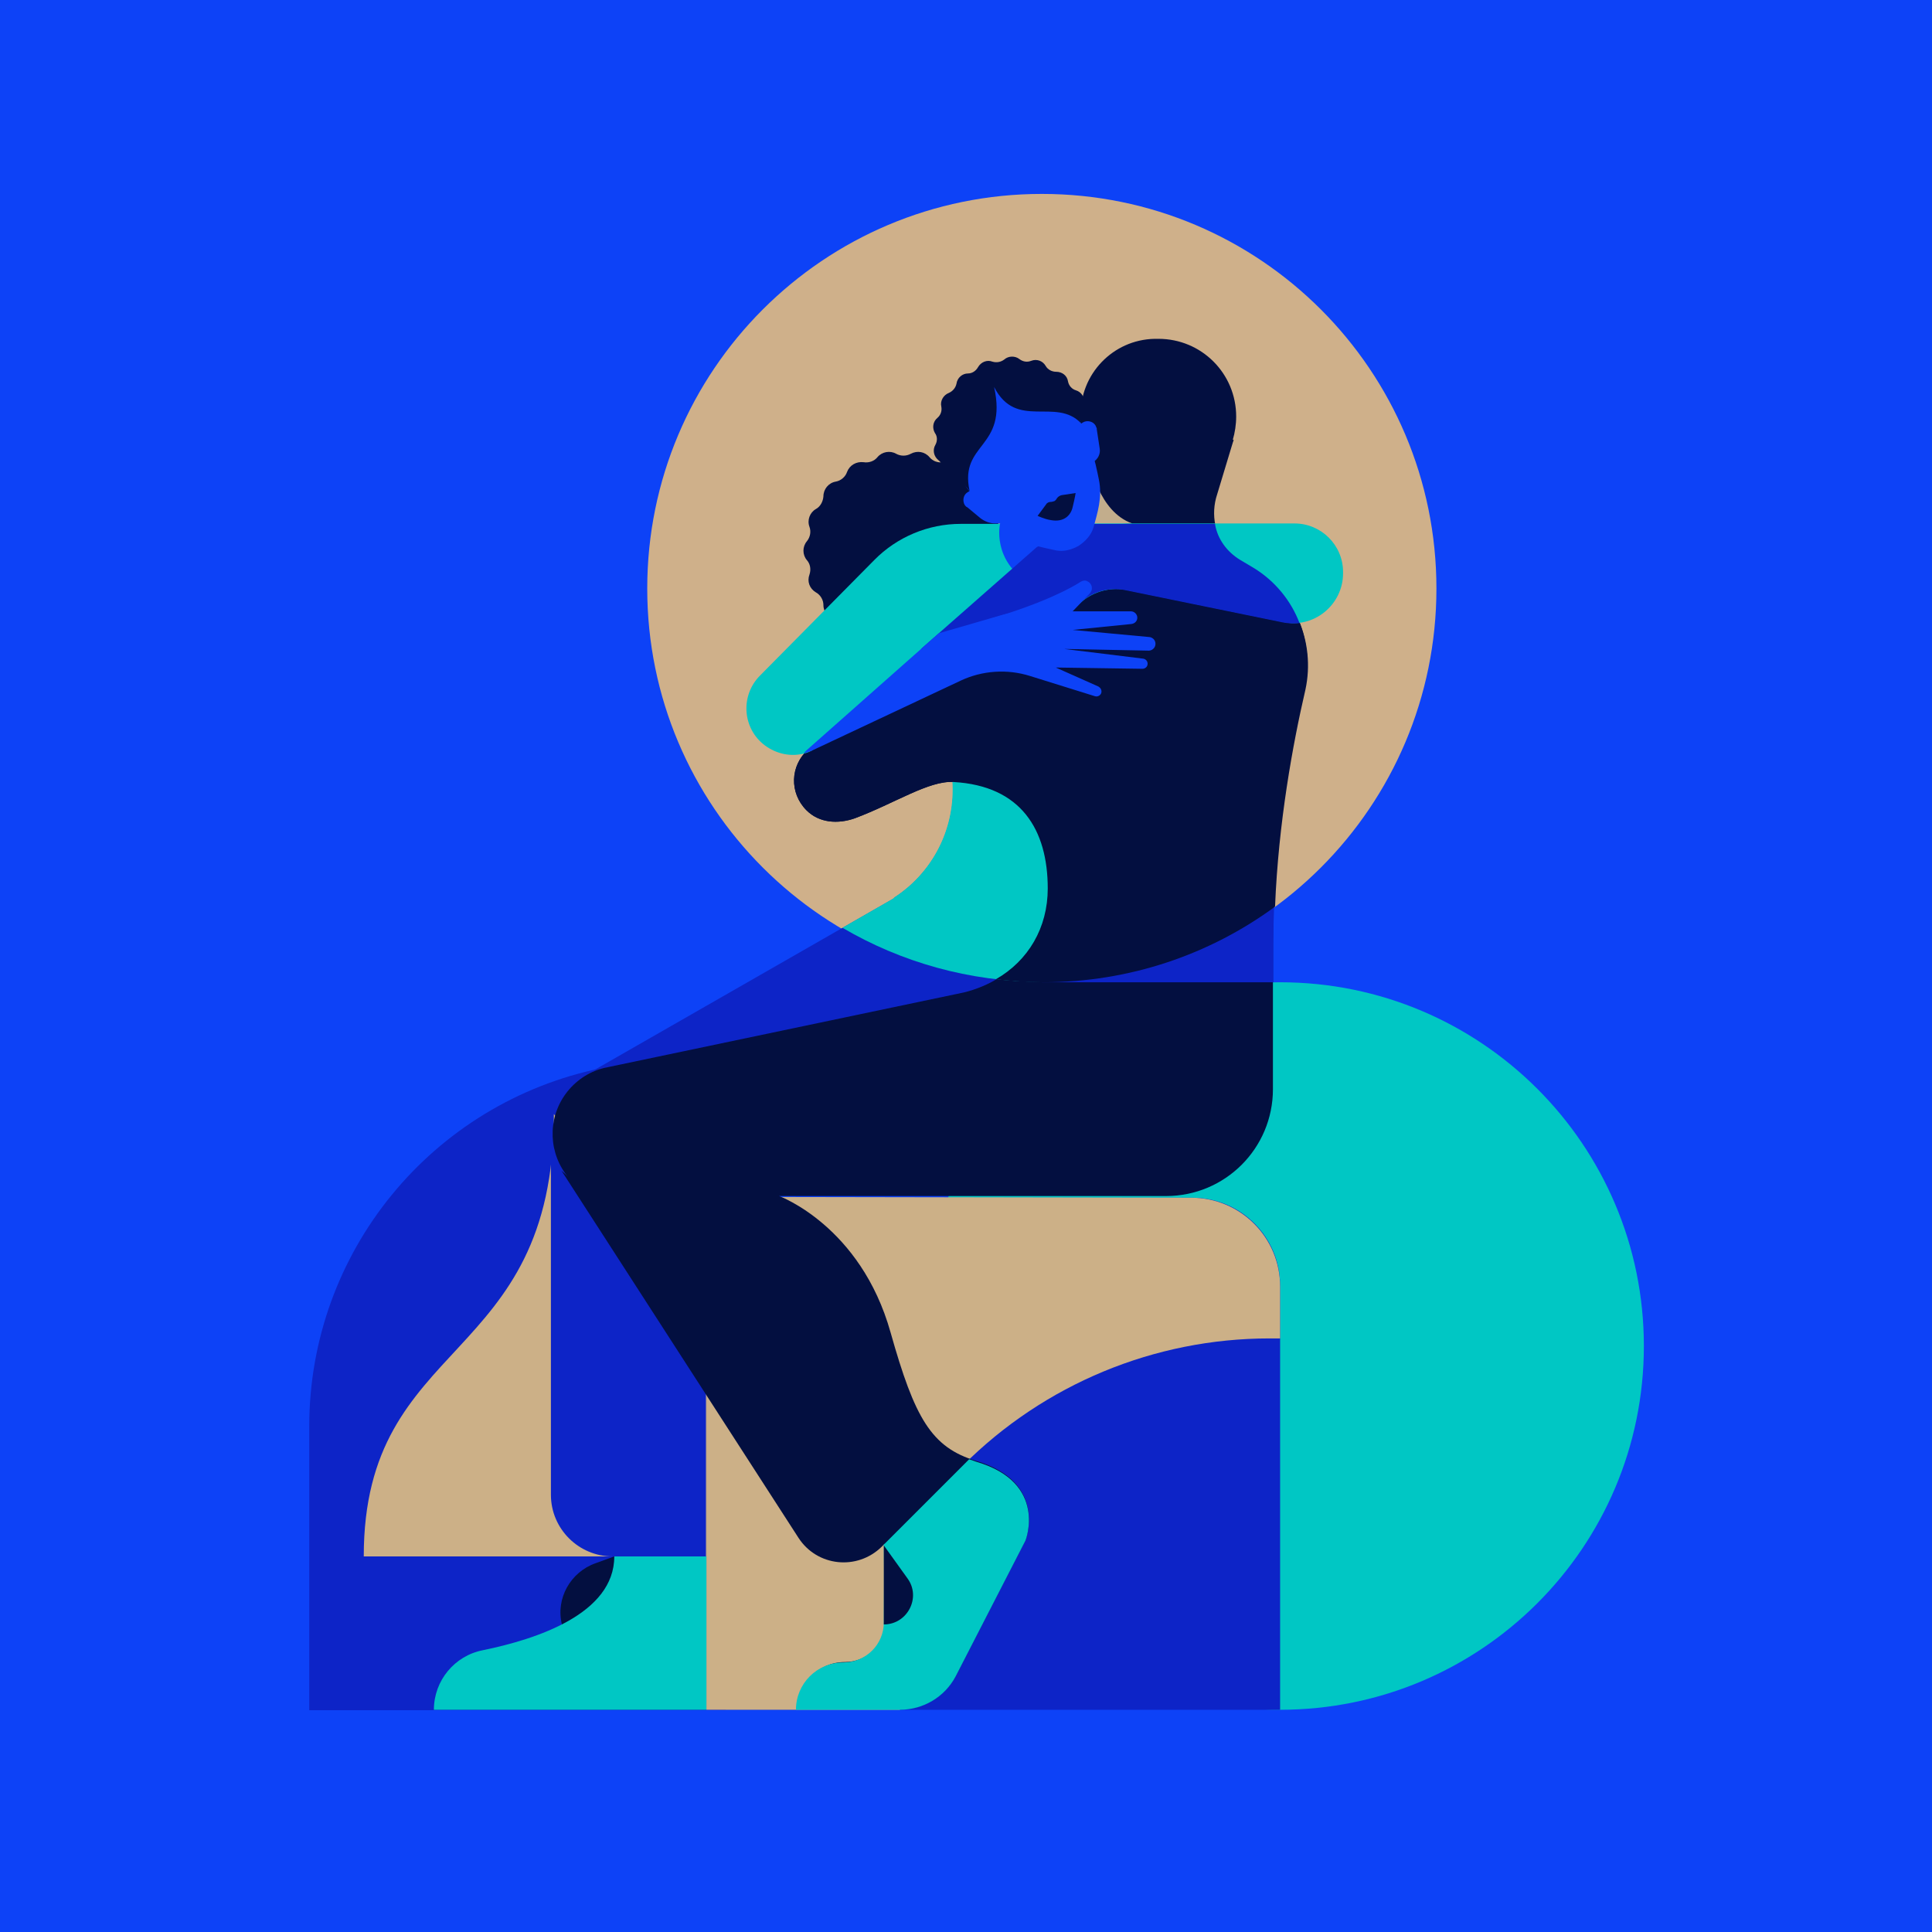
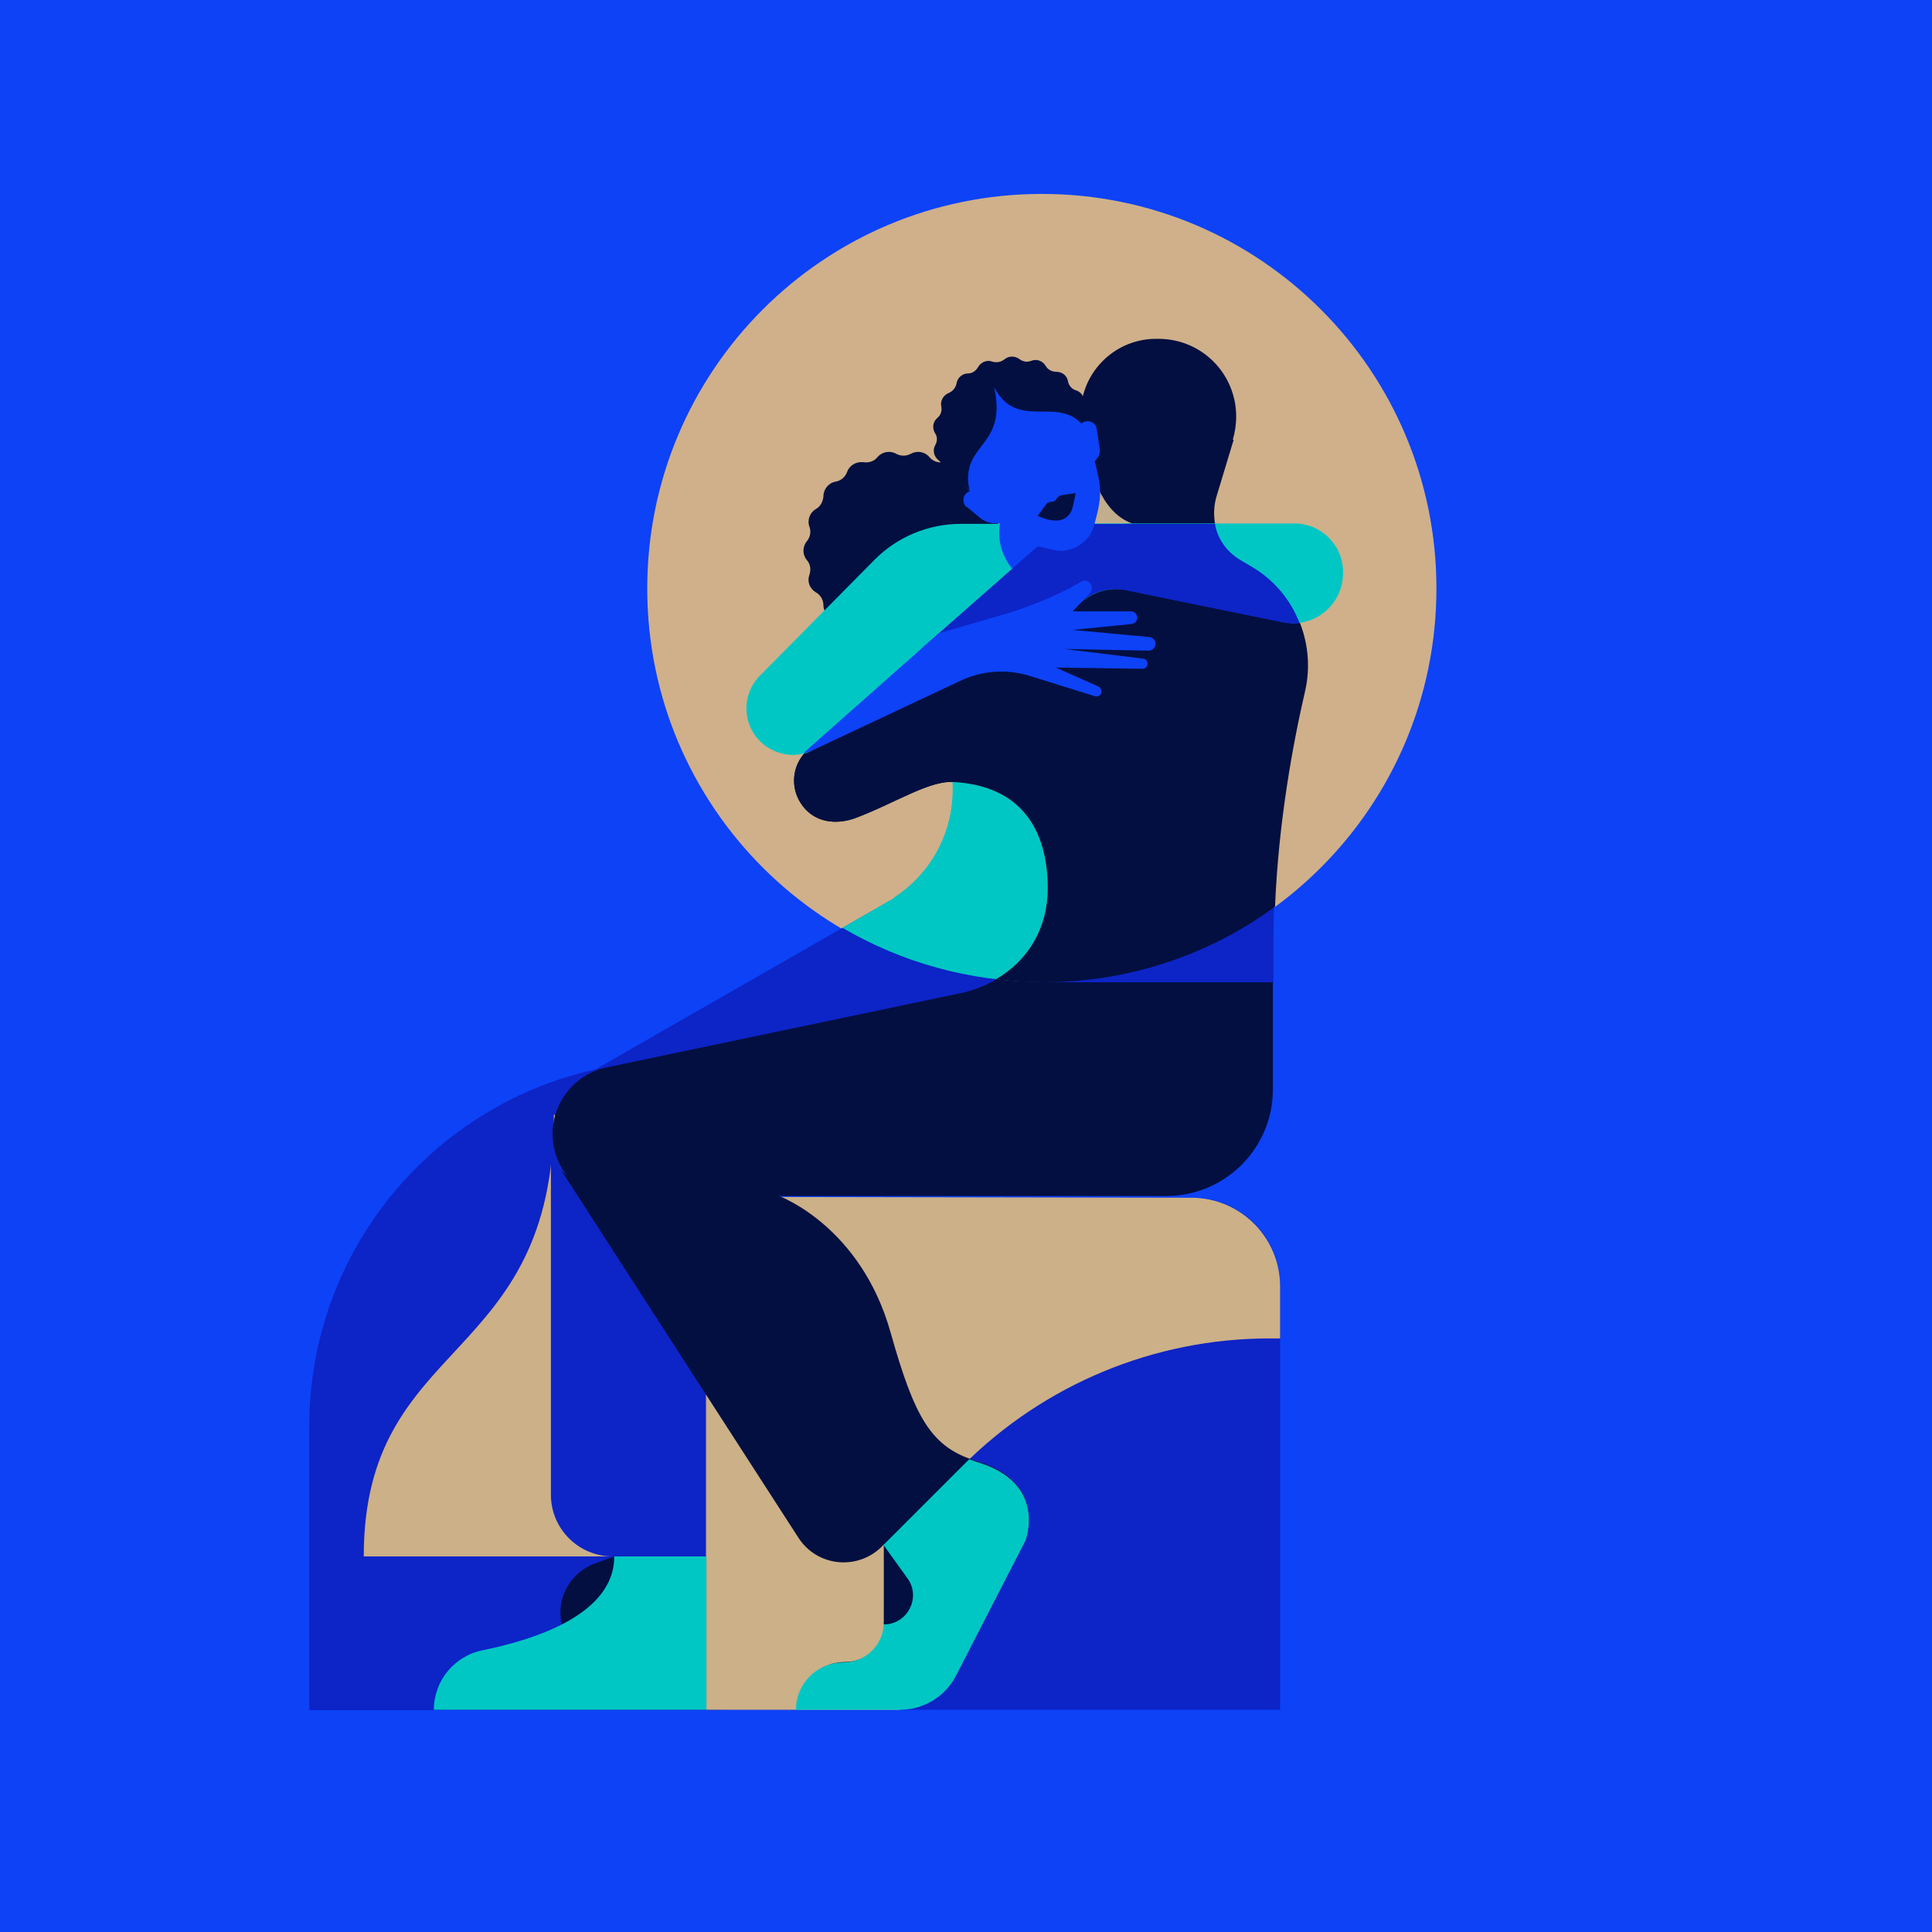
<svg xmlns="http://www.w3.org/2000/svg" xmlns:xlink="http://www.w3.org/1999/xlink" id="Layer_1" x="0px" y="0px" viewBox="0 0 457.3 457.3" style="enable-background:new 0 0 457.3 457.3;" xml:space="preserve">
  <style type="text/css"> .st0{fill:#0D42F7;} .st1{clip-path:url(#SVGID_2_);fill:#CFB08A;} .st2{clip-path:url(#SVGID_2_);fill:#0D24C7;} .st3{clip-path:url(#SVGID_4_);fill:#00C7C4;} .st4{clip-path:url(#SVGID_4_);fill:#CCB087;} .st5{clip-path:url(#SVGID_4_);fill:#0D24C7;} .st6{clip-path:url(#SVGID_4_);fill:#030F40;} .st7{fill:#C2AD8C;} .st8{clip-path:url(#SVGID_6_);fill:#030F40;} .st9{clip-path:url(#SVGID_6_);fill:#00C7C4;} .st10{clip-path:url(#SVGID_6_);fill:#0D42F7;} .st11{clip-path:url(#SVGID_6_);fill:#0D24C7;} </style>
  <rect class="st0" width="457.3" height="457.3" />
  <g>
    <defs>
      <rect id="SVGID_1_" width="457.3" height="457.3" />
    </defs>
    <clipPath id="SVGID_2_">
      <use xlink:href="#SVGID_1_" style="overflow:visible;" />
    </clipPath>
    <path class="st1" d="M340,139.3c0,51.6-41.8,93.4-93.4,93.4c-51.6,0-93.4-41.8-93.4-93.4s41.8-93.4,93.4-93.4 C298.2,45.9,340,87.7,340,139.3" />
    <path class="st2" d="M142.5,252.8L142.5,252.8c-40.3,8.2-69.3,43.6-69.3,84.8v67.2h98.6l10.9-127.6L142.5,252.8z" />
  </g>
  <polygon class="st0" points="389.1,318.6 389.1,404.7 303,404.7 " />
  <g>
    <defs>
      <rect id="SVGID_3_" width="457.3" height="457.3" />
    </defs>
    <clipPath id="SVGID_4_">
      <use xlink:href="#SVGID_3_" style="overflow:visible;" />
    </clipPath>
-     <path class="st3" d="M389.1,318.6c0,47.6-38.6,86.1-86.1,86.1c-47.6,0-86.1-38.6-86.1-86.1s38.6-86.1,86.1-86.1 C350.5,232.5,389.1,271,389.1,318.6" />
    <path class="st4" d="M131.1,263.7c0,59.8-45,52.4-45,104.7h81.1l4.6-56.6L131.1,263.7z" />
    <path class="st5" d="M167.2,404.7H303V304.2c0-11.4-9.3-20.7-20.7-20.7H167.2V404.7z" />
    <path class="st4" d="M167.2,283.3v121.4H213l3-45.9l11.9-11.9c19.3-19.3,45.4-30.1,72.6-30.1h2.5v-12.3c0-11.6-9.4-21-21-21 L167.2,283.3z" />
    <path class="st6" d="M145.4,368.4L141,370c-6,2.1-9.5,8.4-8,14.5l12.5,6.4V368.4z" />
    <path class="st5" d="M242.8,166.8l-18.4,11.6c0.8,2.7,1.2,5.5,1.2,8.5c0,10.7-5.5,20.1-13.8,25.5c-0.2,0.2-0.3,0.3-0.3,0.3 l-74.2,42.5l101.7,11.6l37.5-77.9L242.8,166.8z" />
    <path class="st5" d="M130.4,266.9v86.9c0,8.1,6.6,14.6,14.6,14.6h22.1v-50.8L130.4,266.9z" />
    <path class="st6" d="M296.7,134.4l-5.7-3.5c-3.4-3.8-4.5-9.1-2.9-13.9l3.9-12.9l-31.6,6.3l-2.5,11.8l0,1l-12.4,6.2l-54.2,48 c-4.3,3.8-4.5,10.3-0.4,14.4c3,3,7.4,3.3,11.4,1.9c9.4-3.5,17.6-9,23.4-8.6c16,0.9,22.3,11.3,22.3,25.2c0,12.1-7.8,21.6-19.8,24.6 l-85.3,17.9c-3.6,0.9-6.8,3.1-9,6.1h0c-4.4,6-4.1,14.3,0.8,20l74.9,86.8c0.1,7.7,0,13.7,0,18.2c0,5.3-4.3,9.5-9.6,9.5 c-6.2,0-11.2,5-11.2,11.2v0H213c5.5,0,10.6-3,13.2-7.9l16.5-32.1c0,0,5.5-13.7-11.6-18.8c-10.7-3.2-14.6-10.2-20.3-30.4 c-7.1-25.3-26.4-32.3-26.4-32.3H276c14,0,25.3-11.3,25.3-25.3v-34.8c0-23.1,4-45.2,7.4-60C311.4,152,306.5,140.4,296.7,134.4" />
    <path class="st3" d="M224.3,178.4c0.8,2.7,1.2,5.5,1.2,8.5c0,10.7-5.5,20.1-13.8,25.5c-0.2,0.2-0.3,0.3-0.3,0.3l-12,6.9 c13.8,8.1,30,12.8,47.2,12.8c3,0,6.1-0.2,9-0.4l20.8-43.1l-33.7-22.1L224.3,178.4z" />
    <path class="st5" d="M284.4,207.5l-37.8,25h54.8v-9.3c0-7.1,0.4-14,1-20.7L284.4,207.5z" />
    <path class="st6" d="M236.7,132.5L236.7,132.5c-0.8,1-1,2.3-0.6,3.5v0c0.6,1.6-0.1,3.4-1.5,4.2h0c-1.1,0.6-1.7,1.8-1.8,3v0 c0,1.7-1.2,3.2-2.9,3.5l0,0c-1.2,0.2-2.3,1.1-2.7,2.3l0,0c-0.6,1.6-2.2,2.5-3.9,2.3l0,0c-1.2-0.2-2.5,0.2-3.3,1.2l0,0 c-1.1,1.3-3,1.6-4.4,0.8c-1.1-0.6-2.4-0.6-3.5,0c-1.5,0.8-3.3,0.5-4.4-0.8l0,0c-0.8-1-2.1-1.4-3.3-1.2l0,0 c-1.7,0.3-3.3-0.7-3.9-2.3l0,0c-0.4-1.2-1.5-2-2.7-2.3h0c-1.7-0.3-2.9-1.8-2.9-3.5v0c0-1.2-0.7-2.4-1.8-3c-1.5-0.9-2.1-2.6-1.5-4.2 v0c0.4-1.2,0.2-2.5-0.6-3.4l0,0c-1.1-1.3-1.1-3.2,0-4.5l0,0c0.8-1,1-2.3,0.6-3.4v0c-0.6-1.6,0.1-3.4,1.5-4.2v0 c1.1-0.6,1.7-1.8,1.8-3v0c0-1.7,1.2-3.2,2.9-3.5l0,0c1.2-0.2,2.3-1.1,2.7-2.3l0,0c0.6-1.6,2.2-2.5,3.9-2.3l0,0 c1.2,0.2,2.5-0.2,3.3-1.2l0,0c1.1-1.3,3-1.6,4.4-0.8c1.1,0.6,2.4,0.6,3.5,0c1.5-0.8,3.3-0.5,4.4,0.8l0,0c0.8,1,2.1,1.4,3.3,1.2l0,0 c1.7-0.3,3.3,0.7,3.9,2.3v0c0.4,1.2,1.5,2,2.7,2.3l0,0c1.7,0.3,2.9,1.8,2.9,3.5v0c0,1.2,0.7,2.4,1.8,3l0,0c1.5,0.9,2.1,2.6,1.5,4.2 v0c-0.4,1.2-0.2,2.5,0.6,3.4l0,0C237.8,129.3,237.8,131.2,236.7,132.5" />
    <path class="st6" d="M296.7,134.4l-5.7-3.5c-3.4-3.8-6.2-9.9-4.6-14.7l5.6-12.1l-31.6,6.3l-2.5,11.8l0,1l-12.4,6.2l-54.2,48 c-4.3,3.8-4.5,10.3-0.4,14.4c3,3,7.4,3.3,11.4,1.9c9.4-3.5,17.6-9,23.4-8.6c16,0.9,22.3,11.3,22.3,25.2c0,9.3-4.6,17.1-12.3,21.5 c3.7,0.4,7.4,0.7,11.2,0.7c20.5,0,39.5-6.6,54.9-17.9c0.8-19.9,4.2-38.5,7.2-51.4C311.4,152,306.5,140.4,296.7,134.4" />
    <path class="st3" d="M223.1,149.9l0.9-0.8l2.4-2.1l19.8-17.5l-8.7-5.5h-10.1c-7.7,0-15.1,3.1-20.5,8.6l-27,27.3 c-4.7,4.7-4.2,12.5,1.1,16.5c2.8,2.1,6.3,2.8,9.5,1.9c0.6-0.1,1.1-0.4,1.6-0.6l0,0" />
  </g>
  <polygon class="st7" points="268,123.9 261.6,104.2 254.1,108.7 258,124.4 " />
  <g>
    <defs>
      <rect id="SVGID_5_" width="457.3" height="457.3" />
    </defs>
    <clipPath id="SVGID_6_">
      <use xlink:href="#SVGID_5_" style="overflow:visible;" />
    </clipPath>
    <path class="st8" d="M287.2,123.9c-0.4-2.4-0.3-4.9,0.5-7.3l4.1-12.5c0.5-1.7,0.8-3.6,0.8-5.5c0-10.2-8.2-18.4-18.4-18.4 c0,0,0,0-0.1,0c-0.3,0-0.6,0-0.8,0l0,0c0,0,0,0,0,0l0,0c-9.9,0.2-17.7,8.4-17.5,18.2c0,0.1,0,0.1,0,0.2c0,0.5,0,1,0.1,1.5 c0.1,2.3,0.4,4.4,0.7,6.4l1.5,3.3c0,0,1.9,11.3,9.9,14.1H287.2z" />
    <path class="st9" d="M167.2,368.4v36.3h-64.5c0-6.9,4.9-12.8,11.6-14.1c12.7-2.6,31.1-8.6,31.1-22.2H167.2z" />
    <path class="st9" d="M255.4,143l-11.8,11.8l-25.6-1.2l33.2-29.7h55.2c6.3,0,11.5,5.1,11.5,11.5v0.3c0,7.5-7,13.2-14.3,11.5 l-37.1-7.6C262.4,138.9,258.3,140.2,255.4,143" />
    <path class="st10" d="M236.7,124c0,0-2,8.6,7,14.1l13.1-10.2l-8.8-5.3L236.7,124z" />
    <path class="st8" d="M256.6,95.5L256.6,95.5c-0.2,1,0.2,2,1,2.6l0,0c1.1,0.9,1.4,2.4,0.7,3.6c-0.5,0.9-0.5,2,0.1,2.8l0,0 c0.7,1.2,0.5,2.7-0.6,3.6l0,0c-0.8,0.7-1.1,1.7-0.9,2.7v0c0.3,1.3-0.5,2.7-1.8,3.2l0,0c-0.9,0.4-1.6,1.2-1.8,2.2l0,0 c-0.2,1.4-1.4,2.4-2.7,2.4c-1,0-1.9,0.6-2.4,1.5c-0.7,1.2-2.1,1.8-3.4,1.3l0,0c-1-0.3-2-0.1-2.8,0.5l0,0c-1,0.9-2.6,0.9-3.6,0.1 l0,0c-0.8-0.6-1.8-0.8-2.8-0.4l0,0c-1.3,0.5-2.7,0-3.4-1.2l0,0c-0.5-0.9-1.5-1.4-2.5-1.4h0c-1.4,0-2.6-0.9-2.8-2.3l0,0 c-0.2-1-0.9-1.8-1.9-2.1l0,0c-1.3-0.4-2.1-1.8-1.9-3.1l0,0c0.2-1-0.2-2-1-2.6v0c-1.1-0.9-1.4-2.4-0.7-3.6c0.5-0.9,0.5-2-0.1-2.8 l0,0c-0.7-1.2-0.5-2.7,0.6-3.6l0,0c0.8-0.7,1.1-1.7,0.9-2.7v0c-0.3-1.3,0.5-2.7,1.8-3.2l0,0c0.9-0.4,1.6-1.2,1.8-2.2l0,0 c0.2-1.4,1.4-2.4,2.7-2.4c1,0,1.9-0.6,2.4-1.5c0.7-1.2,2.1-1.8,3.4-1.3l0,0c1,0.3,2,0.1,2.8-0.5l0,0c1-0.9,2.6-0.9,3.6-0.1l0,0 c0.8,0.6,1.8,0.8,2.8,0.4l0,0c1.3-0.5,2.7,0,3.4,1.2l0,0c0.5,0.9,1.5,1.4,2.5,1.4c1.4,0,2.6,0.9,2.8,2.3v0c0.2,1,0.9,1.8,1.9,2.1 l0,0C256,92.8,256.8,94.1,256.6,95.5" />
    <path class="st11" d="M296.7,134.4l-3.2-1.9c-3.1-1.9-5.3-4.9-5.9-8.4l0-0.1h-31.2l-11,5.5L218,153.6l25.6,1.2l11.8-11.8 c2.9-2.9,7-4.1,11-3.3l37.1,7.6c1.4,0.3,2.8,0.3,4.1,0.2C305.6,142.2,301.8,137.5,296.7,134.4" />
    <path class="st10" d="M231.7,116.7L231.7,116.7c-0.8-0.7-1.9-0.8-2.8-0.1c-0.7,0.5-1,1.4-0.8,2.3c0.1,0.5,0.4,0.9,0.7,1.1l0,0l0,0 c0.1,0,0.1,0.1,0.2,0.1l3,2.5c1,0.8,2.3,1.3,3.6,1.3l1.1,0l0-1.2l-4.7-5.6C231.9,117,231.8,116.8,231.7,116.7" />
    <path class="st10" d="M255.3,102.4L255.3,102.4c-0.2-0.9,0.1-1.9,1-2.4c1-0.6,2.4-0.3,3,0.7c0.1,0.2,0.2,0.5,0.3,0.7h0l0,0 c0,0.1,0,0.1,0,0.2l0.7,4.6c0.2,1.2-0.4,2.5-1.5,3.1l-0.5,0.3l-2.8-6.8C255.5,102.8,255.4,102.6,255.3,102.4" />
    <path class="st10" d="M231.7,90c-7.5,4.5-9.8,14.1-5.3,21.7c4.6,7.7,9.4,11.5,12.8,14.4c3.4,2.8,7.3,3.4,10.4,4.1 c2.9,0.7,5.3-0.8,5.7-1c0.4-0.3,2.8-1.7,3.6-4.6c0.8-3.1,2.1-6.8,1.2-11.1c-0.9-4.4-2.1-10.4-6.8-18.1 C248.8,88,239.2,85.5,231.7,90" />
    <path class="st8" d="M231.6,89.2c-7.5,4.5-10.3,15.2-5.8,22.7c1,1.7,2.7,2.9,3.7,4.3c-2.5-11.5,9.1-9.9,5.8-24.6 c5.3,10.3,14.6,2.3,20.6,8.6l-0.1-0.3c-0.7-1.4-0.9-3.6-1.9-5.2C249.4,87.3,239.1,84.6,231.6,89.2" />
    <path class="st8" d="M132.9,277.1l56.1,86.9c4.4,6.8,13.9,7.8,19.7,2.1l11.3-11.3L132.9,277.1z" />
    <path class="st9" d="M231.1,346c-0.6-0.2-1.1-0.4-1.7-0.6l-20.3,20.3l0.1,0.1c0.1,7.7,0,13.7,0,18.2c0,5.3-4.3,9.5-9.6,9.5 c-6.2,0-11.2,5-11.2,11.2v0H213c5.5,0,10.6-3,13.2-7.9l16.5-32.1C242.7,364.8,248.2,351,231.1,346" />
    <path class="st8" d="M209.2,365.8l5.6,7.8c3.3,4.5,0,10.9-5.6,10.9V365.8z" />
    <path class="st10" d="M269.2,146.2L269.2,146.2c0-0.8-0.7-1.5-1.5-1.5h-23.9c-2.4,0-4.8,0.3-7.1,1l-14.5,4.2l-31.3,27.7 c-0.1,0.1-0.6,0.6-0.7,0.7c0.2-0.1,0.5-0.1,0.7-0.2l1.2-0.4l35.3-16.6c5.1-2.4,11-2.8,16.4-1.1l15.4,4.8c0.7,0.2,1.4-0.3,1.5-0.9 c0.1-0.6-0.2-1.1-0.7-1.4l-10.1-4.5l20.5,0.3c0.6,0,1.1-0.4,1.2-0.9c0.2-0.7-0.3-1.4-1-1.5l-18.7-2.3l19.8,0.4 c0.9,0.1,1.8-0.6,1.8-1.6c0-0.8-0.5-1.4-1.3-1.6l-18.3-1.7l13.9-1.4C268.6,147.6,269.2,147,269.2,146.2" />
    <path class="st8" d="M251.3,117.2c-0.4,0.1-0.8,0.3-1.1,0.7c-0.1,0.2-0.3,0.5-0.6,0.7c-0.3,0.1-0.6,0.2-0.9,0.2 c-0.4,0-0.9,0.2-1.1,0.6l-2,2.7c0,0,1.7,0.8,3.1,1c3.2,0.6,4.8-1.2,5.2-3.1c0.5-2,0.7-3.3,0.7-3.3L251.3,117.2z" />
    <path class="st10" d="M234,146.6c13.5-4,19.8-7.6,21.8-8.9c0.5-0.3,1.1-0.4,1.6-0.1c1.1,0.5,1.4,1.9,0.6,2.8l-4.2,4.4L234,146.6z" />
  </g>
</svg>